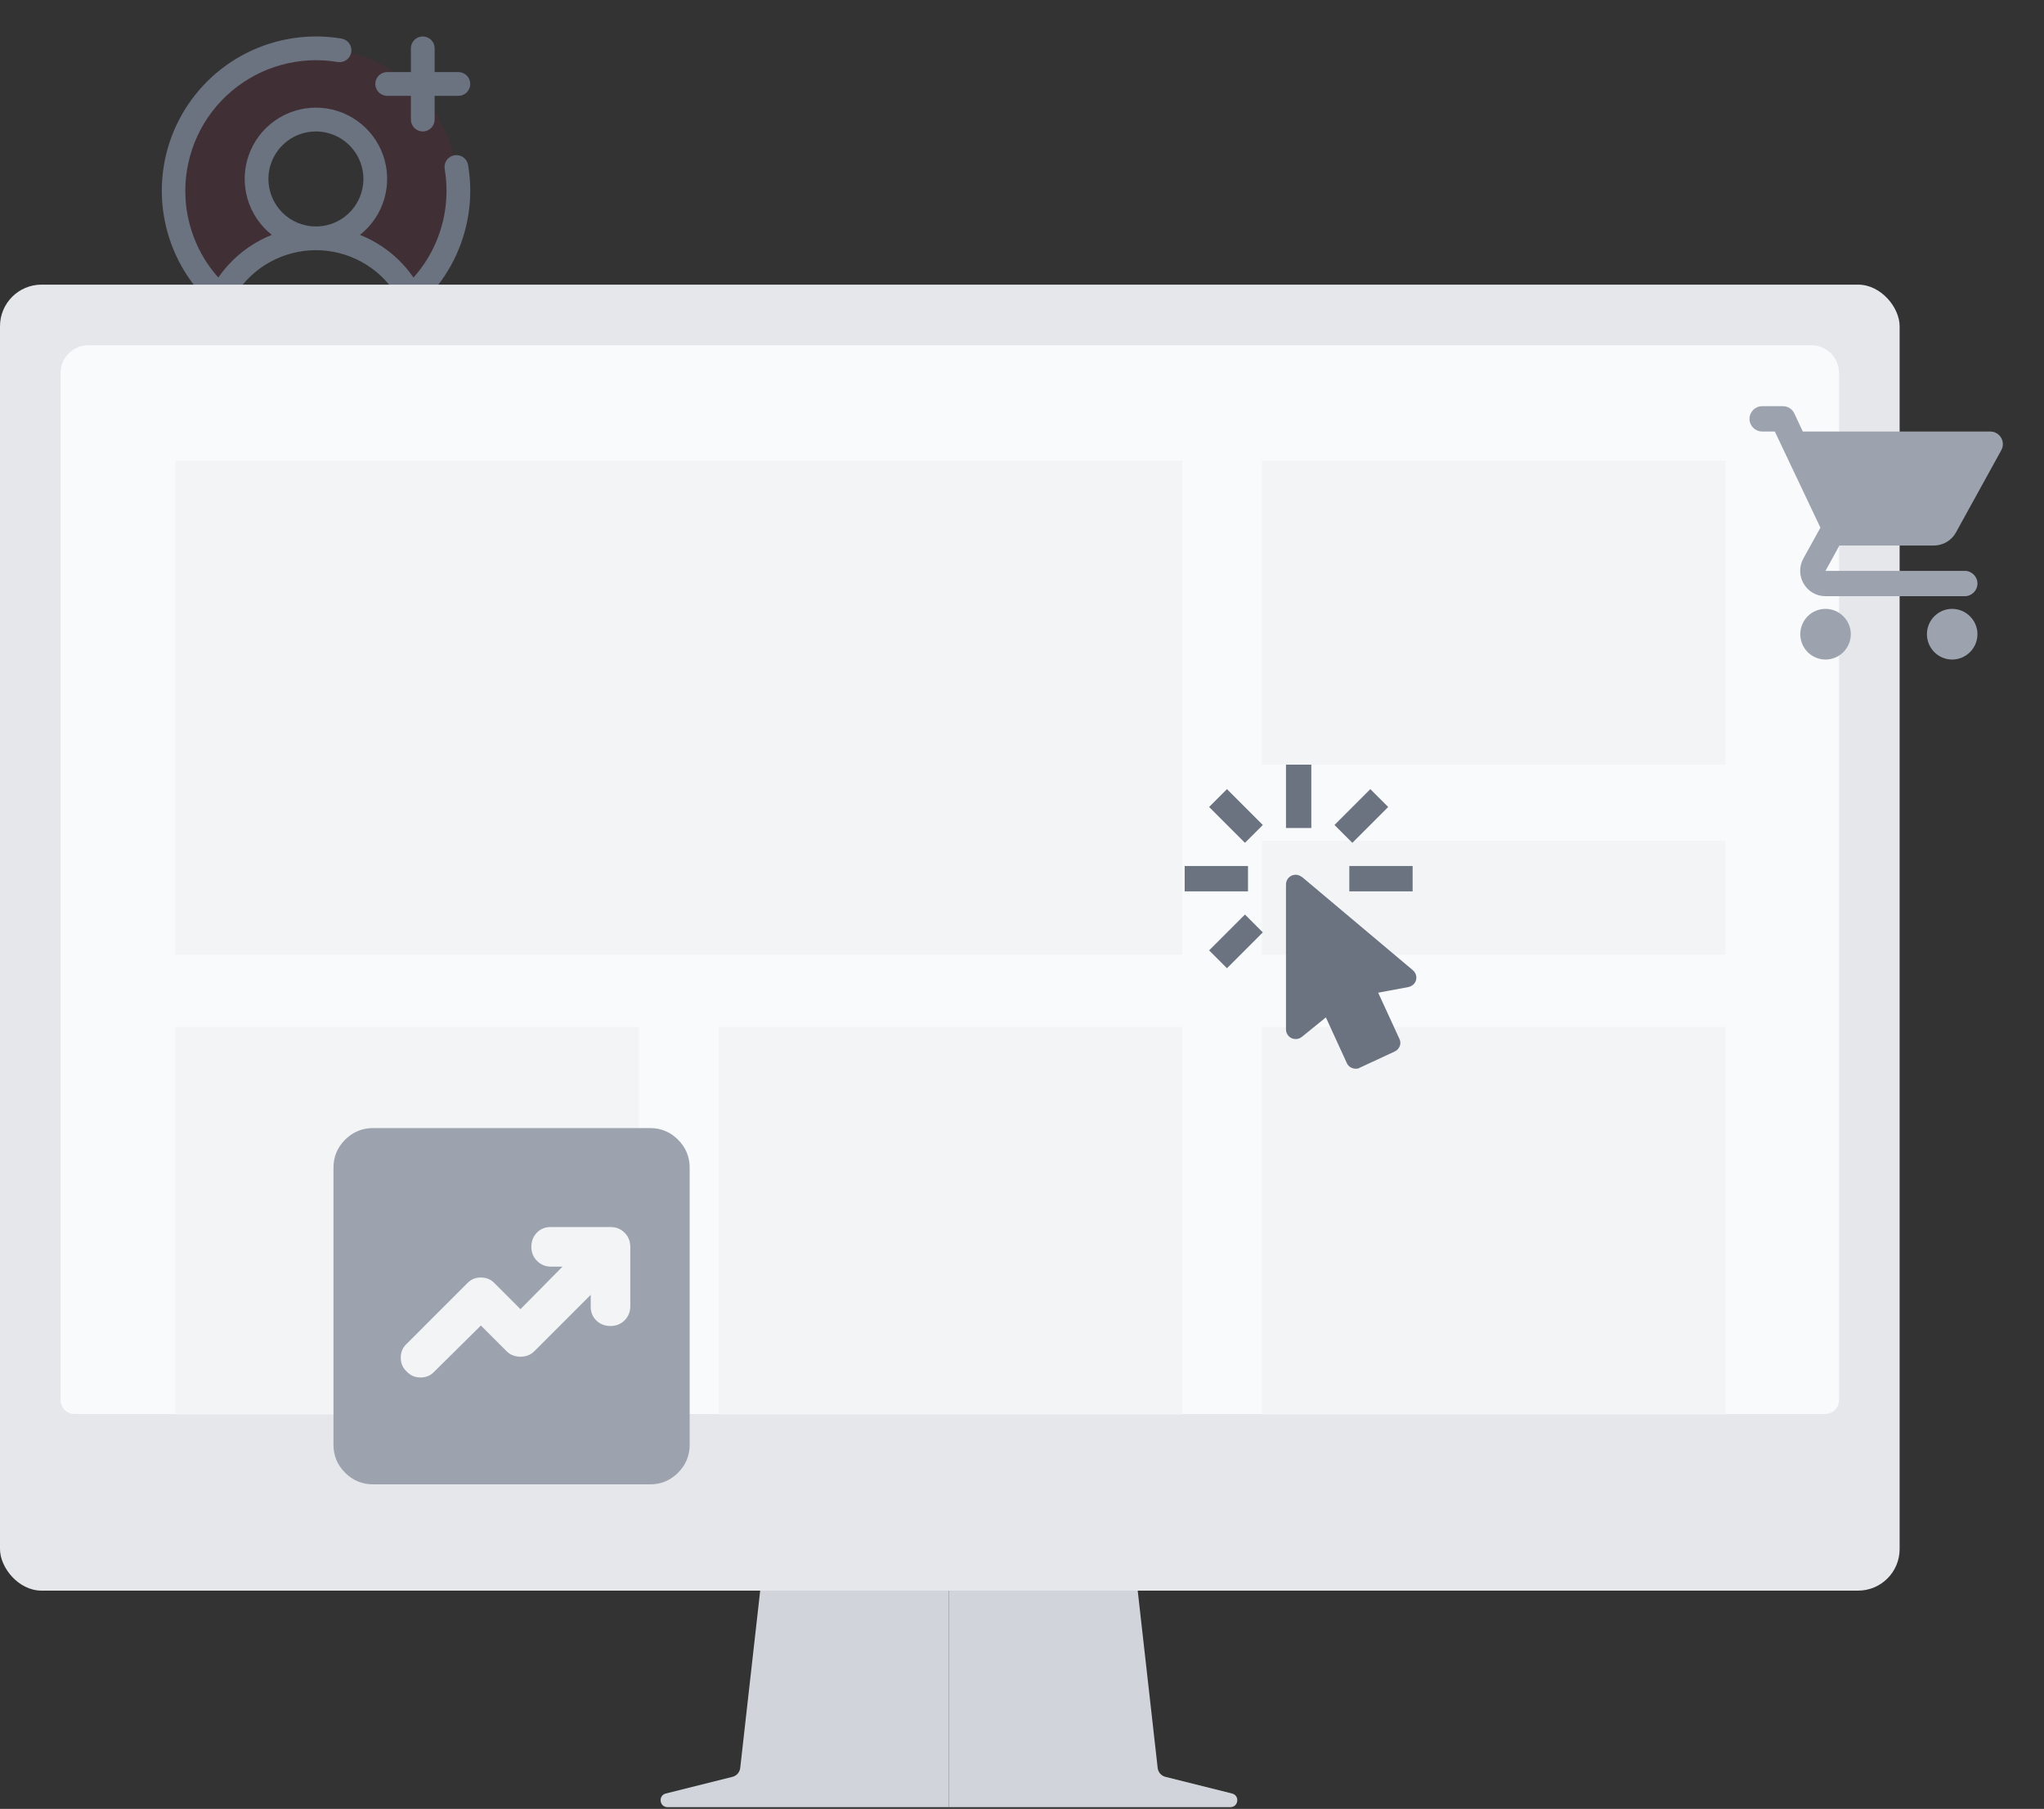
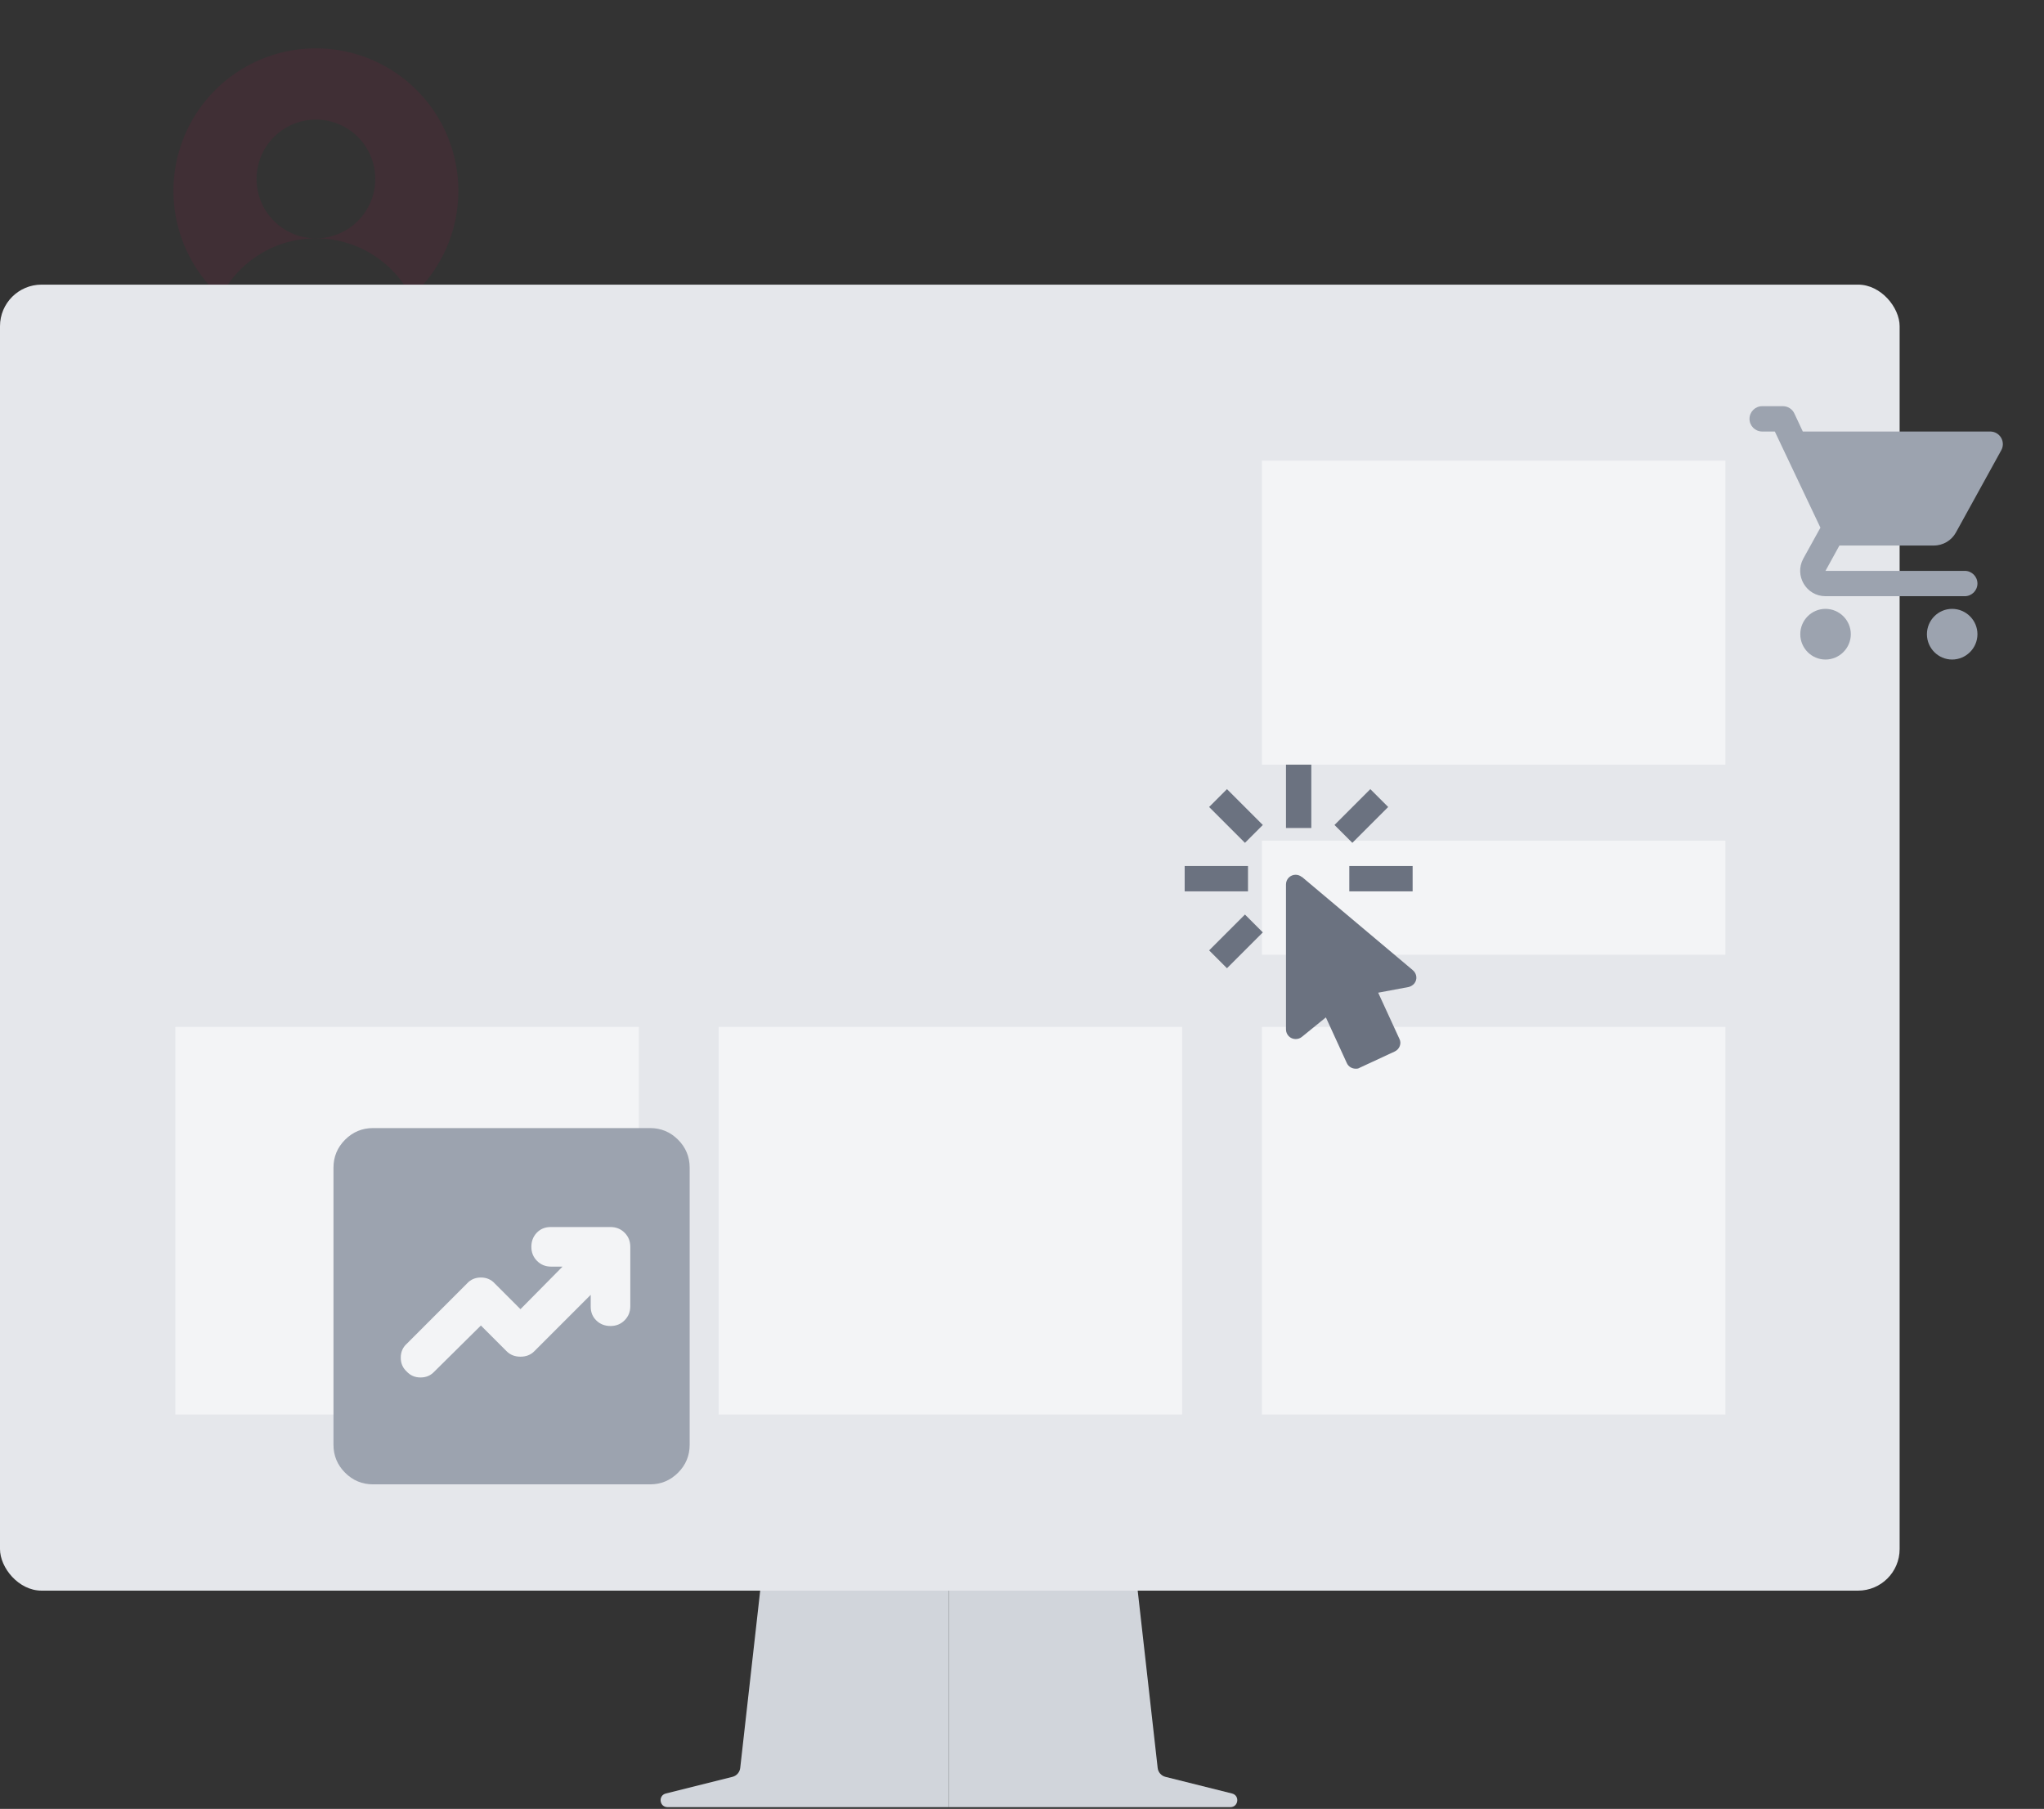
<svg xmlns="http://www.w3.org/2000/svg" width="538" height="476" viewBox="0 0 538 476" fill="none">
  <rect x="0" y="0" width="538" height="476" fill="#333333" stroke="none" />
  <path d="M200.091 418.562H249.772V475.536H175.703C173.553 475.536 173.175 472.466 175.261 471.944L192.78 467.564C193.888 467.288 194.707 466.352 194.834 465.217L200.091 418.562Z" fill="#D1D5DB" />
  <path d="M299.453 418.562H249.772V475.536H323.841C325.991 475.536 326.369 472.466 324.283 471.944L306.764 467.564C305.657 467.287 304.838 466.352 304.71 465.217L299.453 418.562Z" fill="#D1D5DB" />
  <path opacity="0.2" d="M120.65 50.218C120.656 55.477 119.553 60.678 117.412 65.482C115.272 70.286 112.143 74.584 108.229 78.097C105.875 73.468 102.287 69.581 97.861 66.867C93.434 64.153 88.343 62.716 83.15 62.718C86.241 62.718 89.262 61.801 91.831 60.084C94.401 58.368 96.403 55.927 97.586 53.072C98.769 50.217 99.078 47.075 98.475 44.044C97.872 41.014 96.384 38.229 94.199 36.044C92.014 33.859 89.23 32.371 86.199 31.768C83.168 31.165 80.026 31.474 77.171 32.657C74.316 33.84 71.876 35.843 70.159 38.412C68.442 40.981 67.525 44.002 67.525 47.093C67.525 51.237 69.172 55.211 72.102 58.141C75.032 61.072 79.006 62.718 83.15 62.718C77.958 62.716 72.867 64.153 68.44 66.867C64.014 69.581 60.425 73.468 58.072 78.097C53.425 73.916 49.896 68.641 47.807 62.749C45.718 56.858 45.134 50.538 46.11 44.363C47.086 38.189 49.589 32.357 53.393 27.396C57.197 22.436 62.18 18.505 67.89 15.961C73.6 13.418 79.855 12.342 86.087 12.831C92.318 13.32 98.329 15.36 103.572 18.764C108.814 22.168 113.123 26.828 116.106 32.322C119.088 37.815 120.651 43.967 120.65 50.218Z" fill="#77223E" />
-   <path d="M98.775 22.093C98.775 21.264 99.105 20.469 99.691 19.883C100.277 19.297 101.072 18.968 101.9 18.968H108.15V12.718C108.15 11.889 108.48 11.094 109.066 10.508C109.652 9.922 110.447 9.593 111.275 9.593C112.104 9.593 112.899 9.922 113.485 10.508C114.071 11.094 114.4 11.889 114.4 12.718V18.968H120.65C121.479 18.968 122.274 19.297 122.86 19.883C123.446 20.469 123.775 21.264 123.775 22.093C123.775 22.922 123.446 23.716 122.86 24.302C122.274 24.889 121.479 25.218 120.65 25.218H114.4V31.468C114.4 32.297 114.071 33.091 113.485 33.678C112.899 34.264 112.104 34.593 111.275 34.593C110.447 34.593 109.652 34.264 109.066 33.678C108.48 33.091 108.15 32.297 108.15 31.468V25.218H101.9C101.072 25.218 100.277 24.889 99.691 24.302C99.105 23.716 98.775 22.922 98.775 22.093ZM123.213 43.452C124.641 51.939 123.334 60.659 119.483 68.355C115.631 76.051 109.433 82.323 101.784 86.267C94.135 90.211 85.431 91.621 76.927 90.296C68.424 88.97 60.563 84.976 54.478 78.891C48.392 72.805 44.398 64.944 43.073 56.441C41.747 47.938 43.157 39.233 47.101 31.584C51.045 23.935 57.317 17.737 65.013 13.886C72.709 10.034 81.43 8.728 89.916 10.155C90.727 10.299 91.449 10.757 91.924 11.43C92.4 12.102 92.59 12.936 92.454 13.748C92.318 14.561 91.867 15.287 91.198 15.768C90.53 16.25 89.698 16.448 88.885 16.319C83.956 15.49 78.905 15.745 74.084 17.066C69.264 18.387 64.789 20.743 60.971 23.97C57.154 27.196 54.085 31.216 51.979 35.749C49.873 40.282 48.779 45.219 48.775 50.218C48.768 58.633 51.861 66.755 57.463 73.034C60.948 67.984 65.849 64.076 71.549 61.804C68.487 59.392 66.253 56.086 65.157 52.346C64.061 48.606 64.158 44.617 65.434 40.935C66.71 37.252 69.102 34.059 72.277 31.799C75.452 29.538 79.253 28.324 83.15 28.324C87.048 28.324 90.848 29.538 94.024 31.799C97.199 34.059 99.591 37.252 100.867 40.935C102.143 44.617 102.24 48.606 101.144 52.346C100.048 56.086 97.814 59.392 94.752 61.804C100.452 64.076 105.353 67.984 108.838 73.034C114.44 66.755 117.533 58.633 117.525 50.218C117.526 48.296 117.366 46.378 117.049 44.483C116.977 44.077 116.986 43.66 117.076 43.257C117.167 42.854 117.336 42.473 117.574 42.136C117.812 41.799 118.114 41.512 118.464 41.293C118.814 41.073 119.203 40.925 119.61 40.857C120.018 40.789 120.434 40.802 120.836 40.896C121.238 40.99 121.618 41.162 121.953 41.404C122.288 41.645 122.571 41.95 122.788 42.302C123.004 42.653 123.149 43.044 123.213 43.452ZM83.15 59.593C85.623 59.593 88.039 58.86 90.095 57.486C92.151 56.113 93.753 54.16 94.699 51.876C95.645 49.592 95.893 47.079 95.41 44.654C94.928 42.229 93.737 40.002 91.989 38.254C90.241 36.506 88.014 35.315 85.589 34.833C83.164 34.351 80.651 34.598 78.367 35.544C76.083 36.49 74.131 38.093 72.757 40.148C71.383 42.204 70.65 44.62 70.65 47.093C70.65 50.408 71.967 53.587 74.312 55.932C76.656 58.276 79.835 59.593 83.15 59.593ZM83.15 84.593C90.781 84.6 98.195 82.057 104.213 77.366C101.952 73.831 98.838 70.921 95.157 68.906C91.476 66.89 87.347 65.834 83.15 65.834C78.954 65.834 74.825 66.89 71.144 68.906C67.463 70.921 64.349 73.831 62.088 77.366C68.106 82.057 75.52 84.6 83.15 84.593Z" fill="#6B7280" />
  <rect y="74.898" width="500" height="343.664" rx="10.939" fill="#E5E7EB" />
-   <path d="M15.953 98.145C15.953 94.118 19.218 90.853 23.245 90.853H476.755C480.782 90.853 484.047 94.118 484.047 98.145V368.428C484.047 370.441 482.415 372.074 480.401 372.074H19.599C17.585 372.074 15.953 370.441 15.953 368.428V98.145Z" fill="#F9FAFB" />
-   <rect x="46.15" y="121.218" width="265" height="130" fill="#F3F4F6" />
  <rect x="46.15" y="270.218" width="122" height="102" fill="#F3F4F6" />
  <rect x="189.15" y="270.218" width="122" height="102" fill="#F3F4F6" />
  <rect x="332.15" y="270.218" width="122" height="102" fill="#F3F4F6" />
  <path d="M126.577 348.796L133.348 355.567C134.303 356.522 135.518 356.999 136.994 356.999C138.47 356.999 139.685 356.522 140.64 355.567L155.484 340.723V343.848C155.484 345.324 155.984 346.539 156.984 347.494C157.98 348.449 159.216 348.926 160.692 348.926C162.168 348.926 163.404 348.426 164.4 347.426C165.4 346.43 165.9 345.193 165.9 343.718V328.093C165.9 326.617 165.4 325.379 164.4 324.379C163.404 323.383 162.168 322.884 160.692 322.884H144.937C143.461 322.884 142.246 323.383 141.291 324.379C140.336 325.379 139.859 326.617 139.859 328.093C139.859 329.568 140.359 330.805 141.359 331.801C142.355 332.801 143.591 333.301 145.067 333.301H148.062L136.994 344.499L130.223 337.728C129.268 336.687 128.053 336.166 126.577 336.166C125.102 336.166 123.887 336.687 122.932 337.728L107.046 353.614C106.005 354.568 105.484 355.784 105.484 357.259C105.484 358.735 106.005 359.95 107.046 360.905C108.001 361.947 109.216 362.468 110.692 362.468C112.168 362.468 113.383 361.947 114.338 360.905L126.577 348.796ZM98.192 390.593C95.328 390.593 92.874 389.574 90.833 387.535C88.794 385.494 87.775 383.041 87.775 380.176V307.259C87.775 304.395 88.794 301.942 90.833 299.9C92.874 297.862 95.328 296.843 98.192 296.843H171.109C173.973 296.843 176.426 297.862 178.468 299.9C180.506 301.942 181.525 304.395 181.525 307.259V380.176C181.525 383.041 180.506 385.494 178.468 387.535C176.426 389.574 173.973 390.593 171.109 390.593H98.192Z" fill="#9CA3AF" />
  <rect x="332.15" y="221.218" width="122" height="30" fill="#F3F4F6" />
  <rect x="332.15" y="121.218" width="122" height="80" fill="#F3F4F6" />
  <path d="M480.484 160.218C476.817 160.218 473.851 163.218 473.851 166.884C473.851 170.551 476.817 173.551 480.484 173.551C484.151 173.551 487.151 170.551 487.151 166.884C487.151 163.218 484.151 160.218 480.484 160.218ZM460.484 110.218C460.484 112.051 461.984 113.551 463.817 113.551H467.151L479.151 138.851L474.651 146.984C472.217 151.451 475.417 156.884 480.484 156.884H517.151C518.984 156.884 520.484 155.384 520.484 153.551C520.484 151.718 518.984 150.218 517.151 150.218H480.484L484.151 143.551H508.984C511.484 143.551 513.684 142.184 514.817 140.118L526.751 118.484C527.031 117.979 527.176 117.409 527.169 116.831C527.162 116.253 527.004 115.687 526.711 115.189C526.418 114.69 526 114.277 525.498 113.99C524.997 113.703 524.429 113.551 523.851 113.551H474.517L472.284 108.784C472.016 108.215 471.592 107.735 471.06 107.398C470.529 107.062 469.913 106.883 469.284 106.884H463.817C461.984 106.884 460.484 108.384 460.484 110.218ZM513.817 160.218C510.151 160.218 507.184 163.218 507.184 166.884C507.184 170.551 510.151 173.551 513.817 173.551C517.484 173.551 520.484 170.551 520.484 166.884C520.484 163.218 517.484 160.218 513.817 160.218Z" fill="#9CA3AF" />
  <g clip-path="url(#clip0_1312_2222)">
    <path d="M341.017 230.184C340.345 230.184 339.701 230.451 339.226 230.926C338.75 231.402 338.484 232.046 338.484 232.718V270.884C338.484 272.284 339.617 273.418 341.017 273.418C341.65 273.418 342.184 273.218 342.617 272.884L348.984 267.718L354.517 279.784C354.95 280.684 355.85 281.218 356.817 281.218C357.184 281.218 357.55 281.218 357.917 280.951L367.117 276.684C368.384 276.084 368.984 274.551 368.317 273.318L362.75 261.218L370.784 259.718C371.335 259.574 371.833 259.273 372.217 258.851C373.117 257.784 372.984 256.218 371.817 255.251L342.684 230.751L342.65 230.784C342.194 230.397 341.615 230.184 341.017 230.184ZM355.15 234.551V227.884H371.817V234.551H355.15ZM351.25 217.084L360.684 207.651L365.384 212.351L355.95 221.784L351.25 217.084ZM338.484 201.218H345.15V217.884H338.484V201.218ZM318.25 250.084L327.684 240.651L332.384 245.351L322.95 254.784L318.25 250.084ZM318.25 212.351L322.95 207.651L332.384 217.084L327.684 221.784L318.25 212.351ZM328.484 234.551H311.817V227.884H328.484V234.551Z" fill="#6B7280" />
  </g>
  <defs>
    <clipPath id="clip0_1312_2222">
      <rect width="80" height="80" fill="white" transform="translate(305.15 201.218)" />
    </clipPath>
  </defs>
</svg>